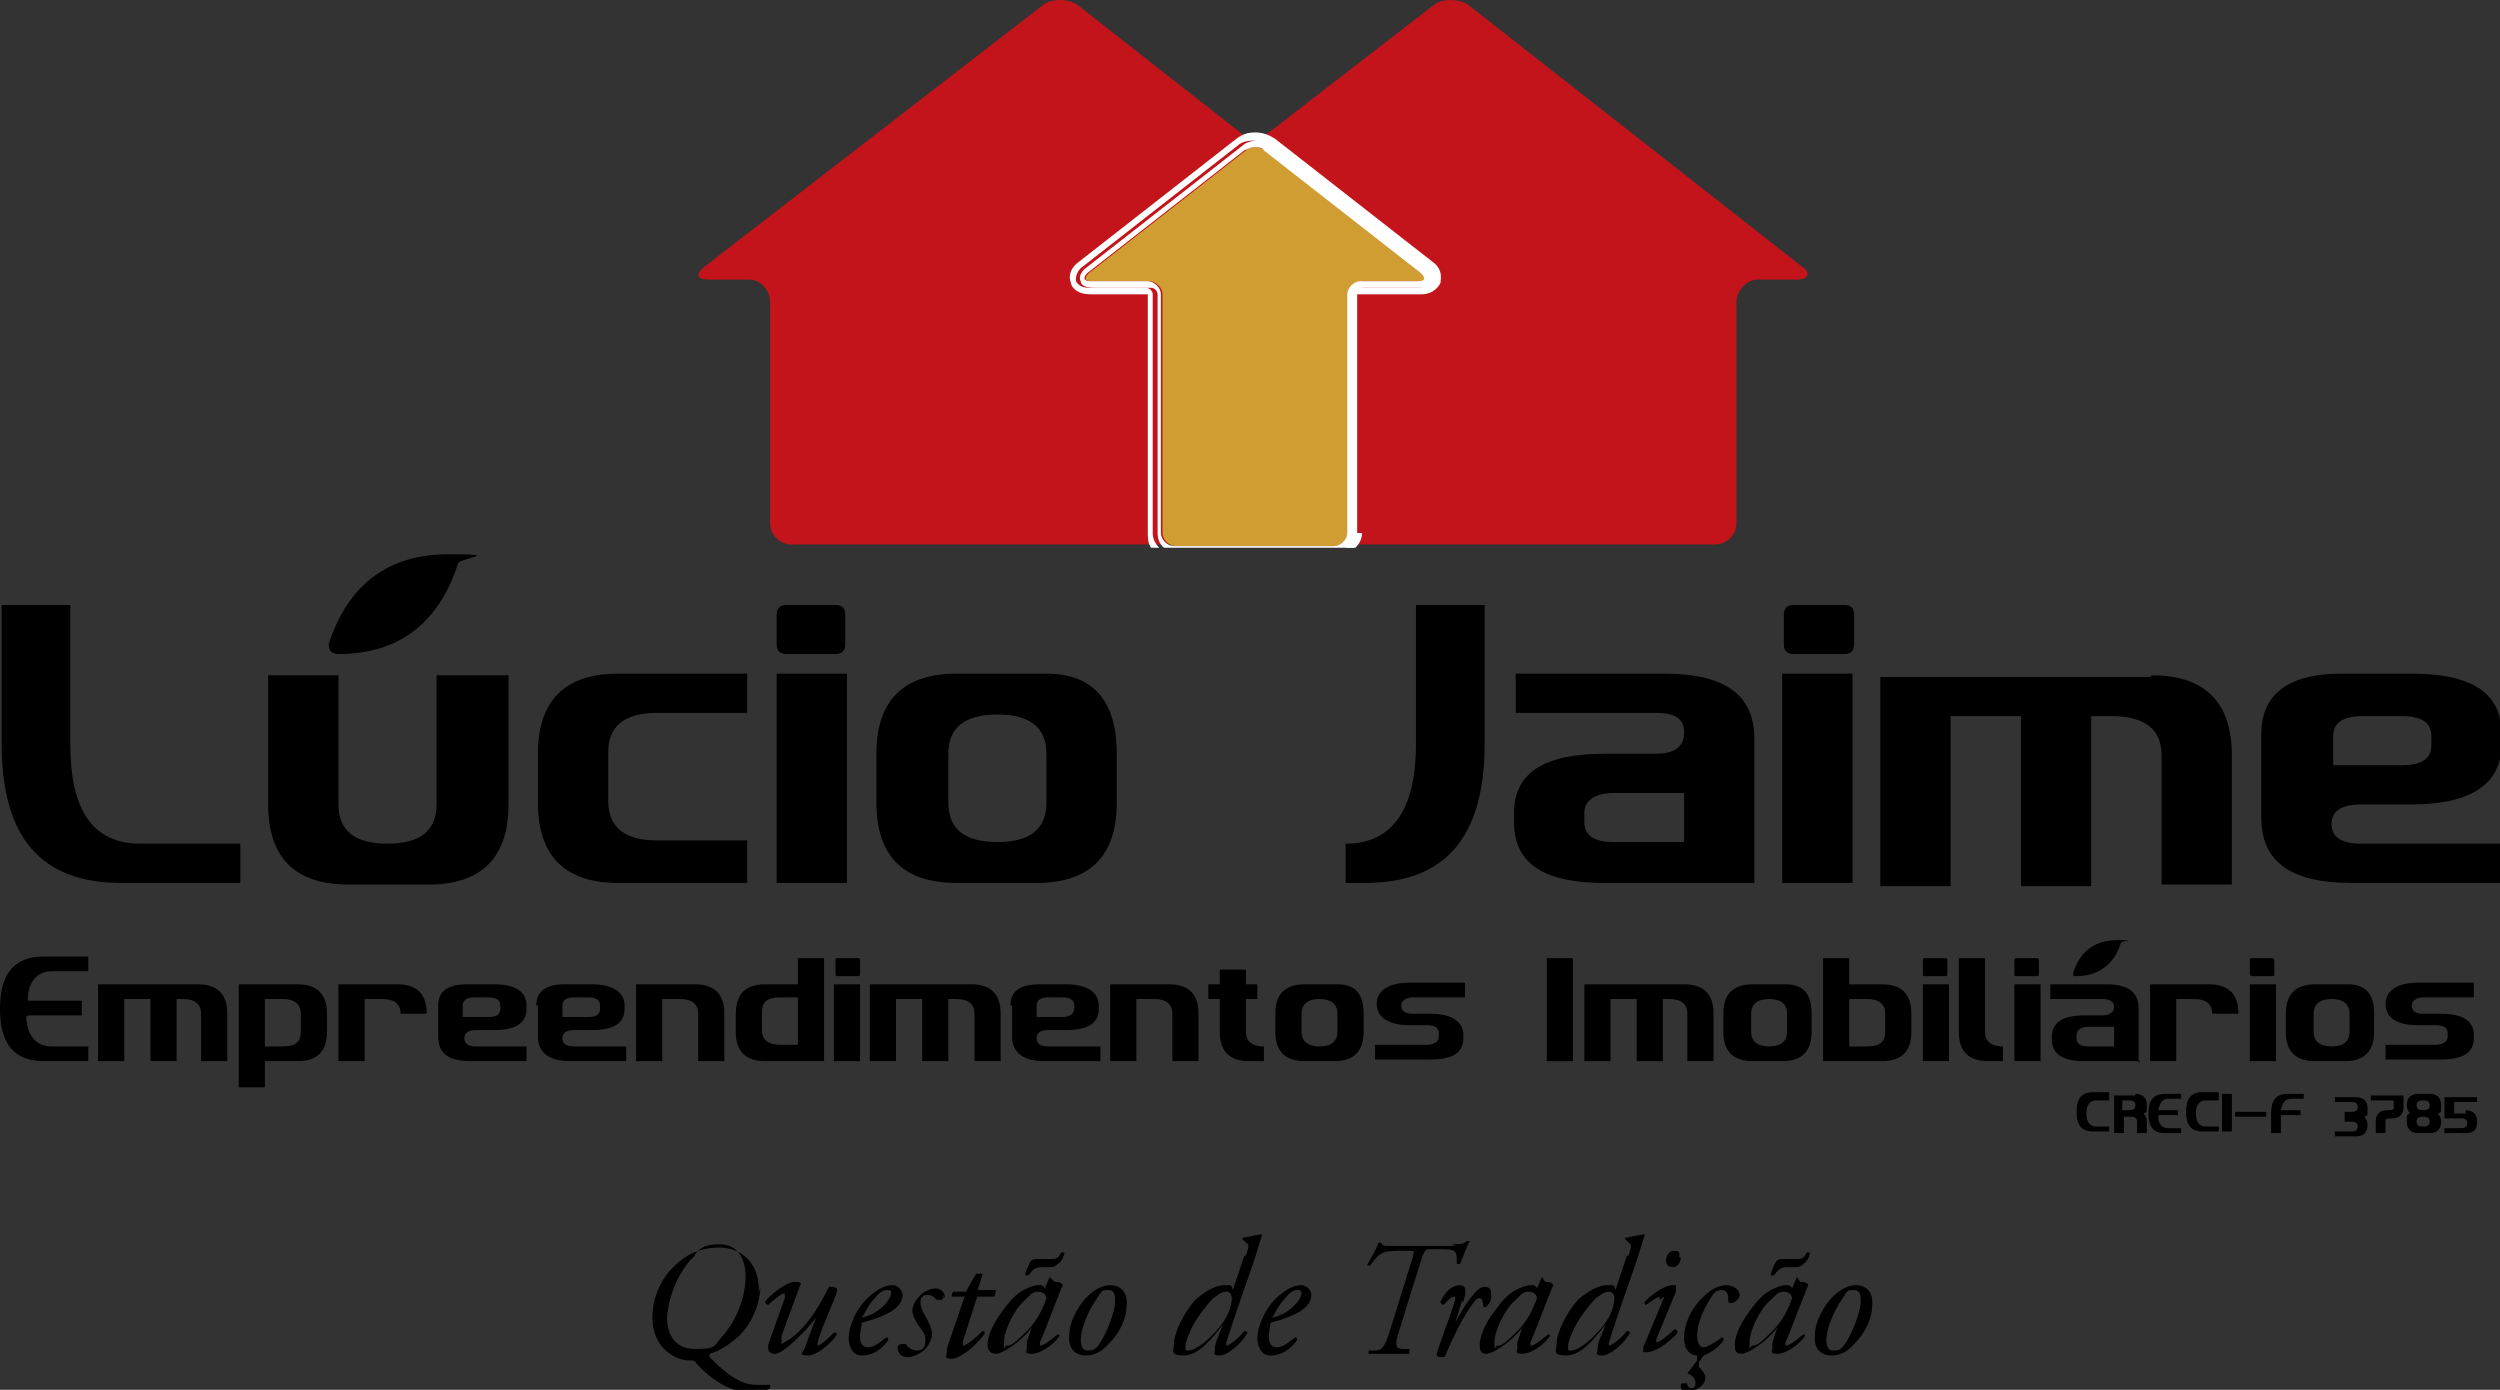
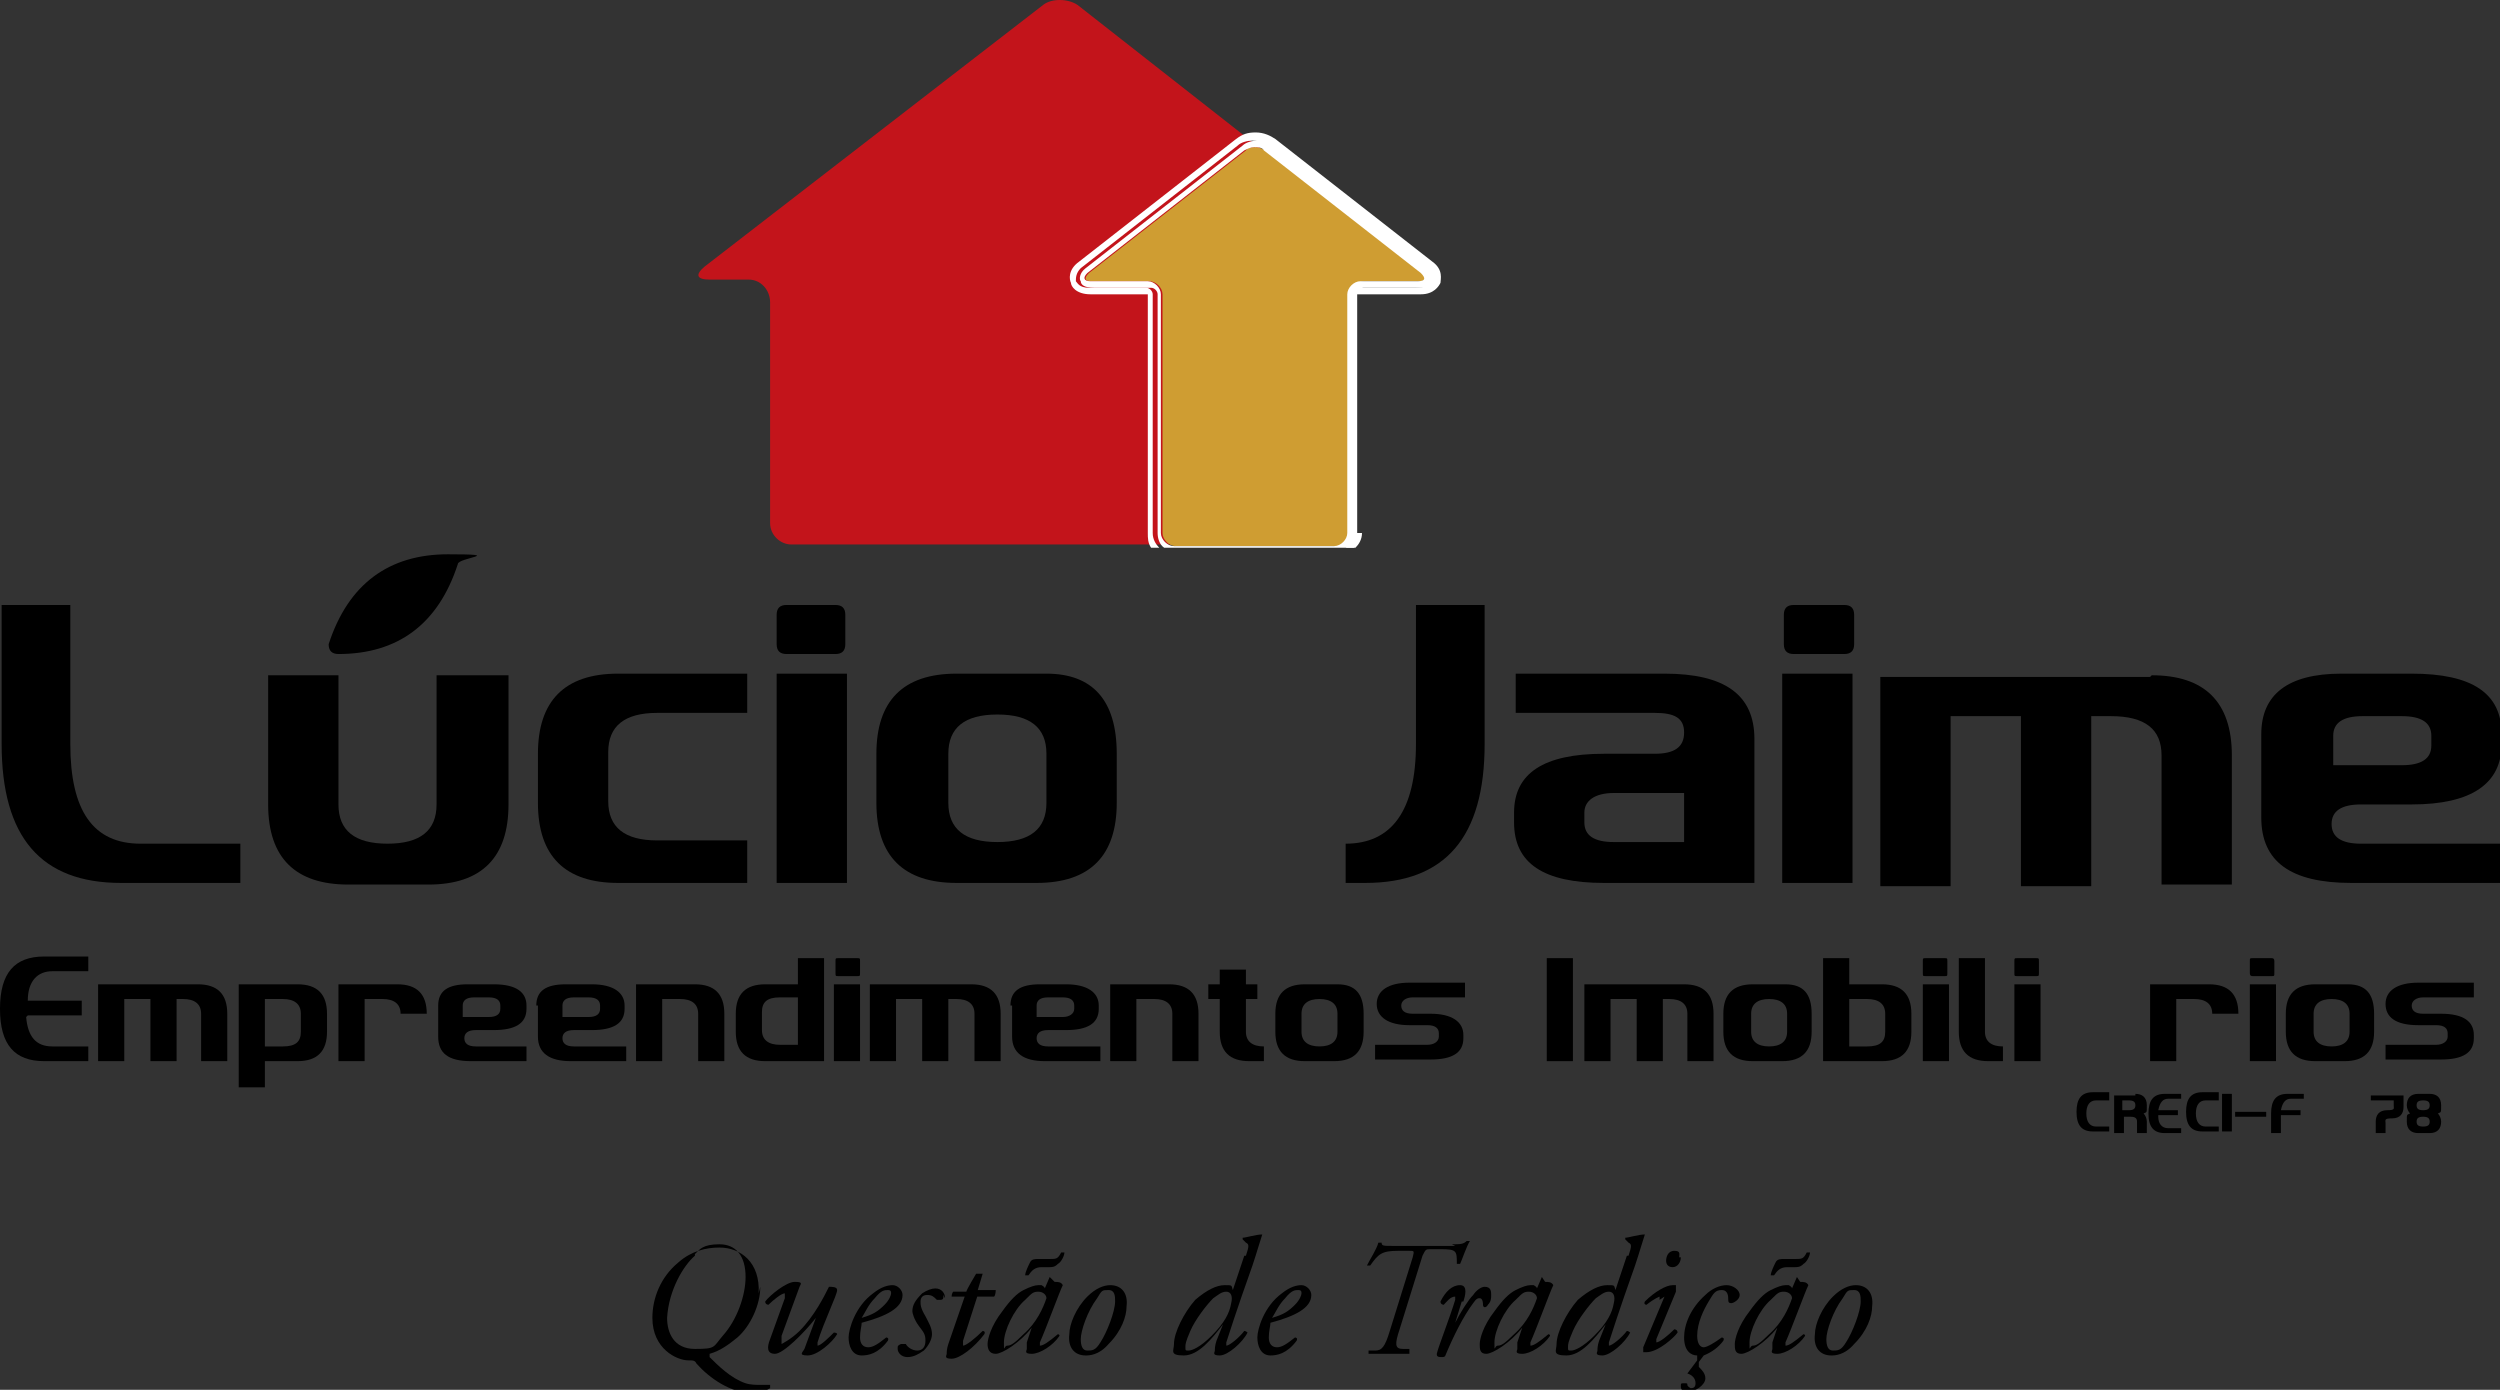
<svg xmlns="http://www.w3.org/2000/svg" id="Camada_2" version="1.1" viewBox="0 0 152.9 85">
  <rect x="0" y="0" width="152.9" height="85" fill="#333333" stroke="none" />
  <defs>
    <style>
      .st0 {
        fill: #cf9d32;
      }

      .st1 {
        fill: #fff;
      }

      .st2 {
        fill: #c3141b;
      }
    </style>
  </defs>
  <g id="Camada_2-2">
    <g id="Camada_1-2">
      <g>
        <g>
          <g>
            <path class="st2" d="M65.9.3c-.6-.4-1.6-.4-2.1,0l-20.7,16c-.6.5-.5.8.3.8h2.4c.7,0,1.3.6,1.3,1.4v13.5c0,.7.6,1.3,1.3,1.3h32.6c.7,0,1.3-.6,1.3-1.3v-13.5c0-.7.6-1.4,1.3-1.4h2.4c.7,0,.9-.4.3-.8L65.9.3Z" />
-             <path class="st2" d="M89.8.3c-.6-.4-1.6-.4-2.1,0l-20.7,16c-.6.5-.5.8.3.8h2.4c.7,0,1.3.6,1.3,1.4v13.5c0,.7.6,1.3,1.3,1.3h32.6c.7,0,1.3-.6,1.3-1.3v-13.5c0-.7.6-1.4,1.3-1.4h2.4c.7,0,.9-.4.3-.8L89.8.3Z" />
          </g>
          <g>
            <path d="M4.3,37v8.5c0,4.1,1.4,6.1,4.3,6.1h6.1v2.4h-7.3c-4.9,0-7.3-2.8-7.3-8.5v-8.5h4.3Z" />
            <path d="M26.8,41.3h4.3v7.9c0,3.2-1.6,4.9-4.9,4.9h-4.9c-3.2,0-4.9-1.6-4.9-4.9v-7.9h4.3v7.9c0,1.6,1,2.4,3,2.4s3-.8,3-2.4v-7.9h0ZM20.7,40c-.4,0-.6-.2-.6-.6,1.2-3.7,3.7-5.5,7.3-5.5s.6.2.6.6c-1.2,3.7-3.7,5.5-7.3,5.5Z" />
            <path d="M45.7,51.6v2.4h-7.9c-3.2,0-4.9-1.6-4.9-4.9v-3c0-3.2,1.6-4.9,4.9-4.9h7.9v2.4h-5.5c-2,0-3,.8-3,2.4v3c0,1.6,1,2.4,3,2.4h5.5s0,0,0,0Z" />
            <path d="M48.1,40c-.4,0-.6-.2-.6-.6v-1.8c0-.4.2-.6.6-.6h3c.4,0,.6.2.6.6v1.8c0,.4-.2.6-.6.6h-3ZM51.8,54h-4.3v-12.8h4.3s0,12.8,0,12.8Z" />
            <path d="M58.5,54c-3.2,0-4.9-1.6-4.9-4.9v-3c0-3.2,1.6-4.9,4.9-4.9h5.5c2.8,0,4.3,1.6,4.3,4.9v3c0,3.2-1.6,4.9-4.9,4.9h-4.9ZM64,46.1c0-1.6-1-2.4-3-2.4s-3,.8-3,2.4v3c0,1.6,1,2.4,3,2.4s3-.8,3-2.4v-3Z" />
            <path d="M90.8,37v8.5c0,5.7-2.4,8.5-7.3,8.5h-1.2v-2.4c2.8,0,4.3-2,4.3-6.1v-8.5h4.3Z" />
            <path d="M107.2,54h-9.1c-3.7,0-5.5-1.2-5.5-3.7v-.6c0-2.4,1.8-3.6,5.5-3.6h3.1c1.2,0,1.8-.4,1.8-1.3s-.6-1.2-1.8-1.2h-8.5v-2.4h9.1c3.7,0,5.5,1.3,5.5,4v8.8h0ZM103,48.5h-4.3c-1.2,0-1.8.5-1.8,1.2v.6c0,.8.6,1.2,1.8,1.2h4.3v-3.1Z" />
            <path d="M109.7,40c-.4,0-.6-.2-.6-.6v-1.8c0-.4.2-.6.6-.6h3.1c.4,0,.6.2.6.6v1.8c0,.4-.2.6-.6.6h-3.1ZM113.3,54h-4.3v-12.8h4.3v12.8Z" />
            <path d="M131.6,41.3c3.2,0,4.9,1.6,4.9,4.9v7.9h-4.3v-7.9c0-1.6-1-2.4-3.1-2.4h-1.2v10.4h-4.3v-10.4h-4.3v10.4h-4.3v-12.8s16.5,0,16.5,0Z" />
            <path d="M138.3,44.9c0-2.4,1.6-3.7,4.9-3.7h4.3c3.7,0,5.5,1.2,5.5,3.7v.6c0,2.4-1.8,3.7-5.5,3.7h-3.1c-1.2,0-1.8.4-1.8,1.2s.6,1.2,1.8,1.2h8.5v2.4h-9.1c-3.7,0-5.5-1.3-5.5-4v-5.2h0ZM142.6,46.8c.4,0,.8,0,1.2,0h3.1c1.2,0,1.8-.4,1.8-1.2v-.6c0-.8-.6-1.2-1.8-1.2h-2.4c-1.2,0-1.8.4-1.8,1.2v1.9h0Z" />
          </g>
          <g>
            <path d="M1.6,62.2c.1,1.2.6,1.8,1.6,1.8h2.2v.9h-2.7c-1.8,0-2.7-1-2.7-3.2s.9-3.2,2.7-3.2h2.7v.9h-2.2c-.9,0-1.5.6-1.5,1.8h3.3v.9s-3.3,0-3.3,0Z" />
            <path d="M12.1,60.2c1.2,0,1.8.6,1.8,1.8v2.9h-1.6v-2.9c0-.6-.4-.9-1.1-.9h-.4v3.8h-1.6v-3.8h-1.6v3.8h-1.6v-4.7h6.1s0,0,0,0Z" />
            <path d="M18.2,60.2c1.2,0,1.8.6,1.8,1.8v1.1c0,1.2-.6,1.8-1.8,1.8h-2v1.6h-1.6v-6.3s3.6,0,3.6,0ZM16.2,64h1.1c.8,0,1.1-.3,1.1-.9v-1.1c0-.6-.4-.9-1.1-.9h-1.1v2.9Z" />
            <path d="M22.3,64.9h-1.6v-4.7h3.6c1.2,0,1.8.6,1.8,1.8h-1.6c0-.6-.4-.9-1.1-.9h-1.1v3.8s0,0,0,0Z" />
            <path d="M26.8,61.5c0-.9.6-1.3,1.8-1.3h1.6c1.4,0,2,.5,2,1.3v.2c0,.9-.7,1.3-2,1.3h-1.1c-.5,0-.7.2-.7.5s.2.5.7.5h3.1v.9h-3.4c-1.4,0-2-.5-2-1.5v-1.9h0ZM28.3,62.2c.1,0,.3,0,.5,0h1.1c.5,0,.7-.2.7-.5v-.2c0-.3-.2-.5-.7-.5h-.9c-.5,0-.7.2-.7.5,0,0,0,.7,0,.7Z" />
            <path d="M32.8,61.5c0-.9.6-1.3,1.8-1.3h1.6c1.3,0,2,.5,2,1.3v.2c0,.9-.7,1.3-2,1.3h-1.1c-.5,0-.7.2-.7.5s.2.5.7.5h3.2v.9h-3.4c-1.3,0-2-.5-2-1.5v-1.9h0ZM34.4,62.2c.1,0,.3,0,.5,0h1.1c.5,0,.7-.2.7-.5v-.2c0-.3-.2-.5-.7-.5h-.9c-.5,0-.7.2-.7.5v.7Z" />
            <path d="M40.5,64.9h-1.6v-4.7h3.6c1.2,0,1.8.6,1.8,1.8v2.9h-1.6v-2.9c0-.6-.4-.9-1.1-.9h-1.1v3.8h0Z" />
            <path d="M46.8,64.9c-1.2,0-1.8-.6-1.8-1.8v-1.1c0-1.2.6-1.8,1.8-1.8h2v-1.6h1.6v6.3h-3.6ZM48.8,61h-1.1c-.8,0-1.1.3-1.1.9v1.1c0,.6.4.9,1.1.9h1.1v-2.9Z" />
            <path d="M51.3,59.7c-.2,0-.2,0-.2-.2v-.7c0-.2,0-.2.2-.2h1.1c.2,0,.2,0,.2.2v.7c0,.2,0,.2-.2.2h-1.1ZM52.6,64.9h-1.6v-4.7h1.6v4.7Z" />
            <path d="M59.4,60.2c1.2,0,1.8.6,1.8,1.8v2.9h-1.6v-2.9c0-.6-.4-.9-1.1-.9h-.5v3.8h-1.6v-3.8h-1.6v3.8h-1.6v-4.7h6.1s0,0,0,0Z" />
            <path d="M61.8,61.5c0-.9.6-1.3,1.8-1.3h1.6c1.3,0,2,.5,2,1.3v.2c0,.9-.7,1.3-2,1.3h-1.1c-.5,0-.7.2-.7.5s.2.5.7.5h3.2v.9h-3.4c-1.3,0-2-.5-2-1.5v-1.9h0ZM63.4,62.2c.1,0,.3,0,.5,0h1.1c.4,0,.7-.2.7-.5v-.2c0-.3-.2-.5-.7-.5h-.9c-.5,0-.7.2-.7.5,0,0,0,.7,0,.7Z" />
            <path d="M69.5,64.9h-1.6v-4.7h3.6c1.2,0,1.8.6,1.8,1.8v2.9h-1.6v-2.9c0-.6-.4-.9-1.1-.9h-1.1v3.8h0Z" />
            <path d="M76.9,60.2v.9h-.7v2c0,.6.4.9,1.1.9v.9h-.9c-1.2,0-1.8-.6-1.8-1.8v-2h-.7v-.9h.7v-.9h1.6v.9s.7,0,.7,0Z" />
            <path d="M79.8,64.9c-1.2,0-1.8-.6-1.8-1.8v-1.1c0-1.2.6-1.8,1.8-1.8h2c1.1,0,1.6.6,1.6,1.8v1.1c0,1.2-.6,1.8-1.8,1.8h-1.8,0ZM81.8,62c0-.6-.4-.9-1.1-.9s-1.1.3-1.1.9v1.1c0,.6.4.9,1.1.9s1.1-.3,1.1-.9v-1.1Z" />
            <path d="M87.5,62c1.3,0,2,.5,2,1.3v.2c0,.9-.7,1.3-2,1.3h-3.4v-.9h3.2c.4,0,.7-.2.7-.5v-.2c0-.3-.2-.5-.7-.5h-1.1c-1.3,0-2-.5-2-1.3s.7-1.3,2-1.3h3.4v.9h-3.2c-.4,0-.7.2-.7.5s.2.5.7.5h1.1Z" />
            <path d="M96.2,58.6v6.3h-1.6v-6.3h1.6Z" />
            <path d="M103,60.2c1.2,0,1.8.6,1.8,1.8v2.9h-1.6v-2.9c0-.6-.4-.9-1.1-.9h-.4v3.8h-1.6v-3.8h-1.6v3.8h-1.6v-4.7h6.1s0,0,0,0Z" />
            <path d="M107.2,64.9c-1.2,0-1.8-.6-1.8-1.8v-1.1c0-1.2.6-1.8,1.8-1.8h2c1.1,0,1.6.6,1.6,1.8v1.1c0,1.2-.6,1.8-1.8,1.8h-1.8,0ZM109.3,62c0-.6-.4-.9-1.1-.9s-1.1.3-1.1.9v1.1c0,.6.4.9,1.1.9s1.1-.3,1.1-.9v-1.1Z" />
            <path d="M111.5,64.9v-6.3h1.6v1.6h2c1.2,0,1.8.6,1.8,1.8v1.1c0,1.2-.6,1.8-1.8,1.8h-3.6,0ZM113.1,64h1.1c.8,0,1.1-.3,1.1-.9v-1.1c0-.6-.4-.9-1.1-.9h-1.1v2.9Z" />
            <path d="M117.8,59.7c-.2,0-.2,0-.2-.2v-.7c0-.2,0-.2.2-.2h1.1c.2,0,.2,0,.2.2v.7c0,.2,0,.2-.2.2h-1.1ZM119.2,64.9h-1.6v-4.7h1.6v4.7Z" />
            <path d="M121.4,63.1c0,.6.4.9,1.1.9v.9h-.9c-1.2,0-1.8-.6-1.8-1.8v-4.5h1.6v4.5s0,0,0,0Z" />
            <path d="M123.4,59.7c-.2,0-.2,0-.2-.2v-.7c0-.2,0-.2.2-.2h1.1c.2,0,.2,0,.2.2v.7c0,.2,0,.2-.2.2h-1.1ZM124.8,64.9h-1.6v-4.7h1.6v4.7Z" />
-             <path d="M130.9,64.9h-3.4c-1.3,0-2-.4-2-1.3v-.2c0-.9.7-1.3,2-1.3h1.1c.4,0,.7-.2.7-.5s-.2-.5-.7-.5h-3.2v-.9h3.4c1.4,0,2,.5,2,1.5v3.3h0ZM127,59.7c-.2,0-.2,0-.2-.2.4-1.3,1.3-2,2.7-2s.2,0,.2.2c-.4,1.3-1.4,2-2.7,2,0,0,0,0,0,0ZM129.3,62.8h-1.6c-.4,0-.7.2-.7.5v.2c0,.3.2.5.7.5h1.6v-1.1Z" />
            <path d="M133.1,64.9h-1.6v-4.7h3.6c1.2,0,1.8.6,1.8,1.8h-1.6c0-.6-.4-.9-1.1-.9h-1.1v3.8h0Z" />
            <path d="M137.8,59.7c-.1,0-.2,0-.2-.2v-.7c0-.2,0-.2.2-.2h1.1c.1,0,.2,0,.2.2v.7c0,.2,0,.2-.2.2h-1.1ZM139.2,64.9h-1.6v-4.7h1.6v4.7Z" />
            <path d="M141.6,64.9c-1.2,0-1.8-.6-1.8-1.8v-1.1c0-1.2.6-1.8,1.8-1.8h2c1.1,0,1.6.6,1.6,1.8v1.1c0,1.2-.6,1.8-1.8,1.8h-1.8,0ZM143.7,62c0-.6-.4-.9-1.1-.9s-1.1.3-1.1.9v1.1c0,.6.4.9,1.1.9s1.1-.3,1.1-.9v-1.1Z" />
            <path d="M149.3,62c1.4,0,2,.5,2,1.3v.2c0,.9-.7,1.3-2,1.3h-3.4v-.9h3.1c.4,0,.7-.2.7-.5v-.2c0-.3-.2-.5-.7-.5h-1.1c-1.4,0-2-.5-2-1.3s.7-1.3,2-1.3h3.4v.9h-3.1c-.4,0-.7.2-.7.5s.2.5.7.5h1.1Z" />
          </g>
          <path class="st0" d="M83.3,17.2h3.5c.4,0,.5-.2.2-.5l-9.6-7.5c-.2-.1-.4-.2-.6-.2s-.5,0-.6.2l-9.6,7.5c-.3.3-.3.5.2.5h3.5c.4,0,.8.4.8.8v14.6c0,.4.4.8.8.8h9.9c.4,0,.8-.4.8-.8v-14.6c0-.4.4-.8.8-.8h0Z" />
          <path class="st1" d="M83.4,18h3.5c.8,0,1.1-.5,1.2-.7,0-.2.2-.8-.5-1.3l-9.6-7.5c-.3-.2-.7-.4-1.2-.4s-.8.1-1.2.4l-9.6,7.5c-.7.5-.6,1.1-.5,1.3,0,.2.3.7,1.2.7h3.5v14.6c0,.3,0,.6.2.9h.5c-.2-.2-.4-.5-.4-.9v-14.6c0-.2-.2-.4-.4-.4h-3.5c-.6,0-.7-.3-.8-.4,0-.2,0-.5.3-.8l9.6-7.5c.2-.2.6-.3.9-.3s.7.1.9.3l9.6,7.5c.4.3.4.7.3.8,0,.2-.2.4-.8.4h-3.5c-.2,0-.4.2-.4.4v14.6c0,.3-.1.7-.4.9h.5c.2-.2.2-.5.2-.9v-14.6h0Z" />
          <path class="st1" d="M83,32.6v-14.6c0-.2.2-.4.4-.4h3.5c.6,0,.7-.3.8-.4s0-.5-.3-.8l-9.6-7.5c-.2-.2-.6-.3-.9-.3s-.7.1-.9.3l-9.6,7.5c-.4.3-.4.7-.3.8,0,.2.2.4.8.4h3.5c.2,0,.4.2.4.4v14.6c0,.3.1.7.4.9h11.7c.2-.2.4-.5.4-.9h0ZM81.7,33.4h-9.9c-.4,0-.8-.4-.8-.8v-14.6c0-.4-.4-.8-.8-.8h-3.5c-.4,0-.5-.2-.2-.5l9.6-7.5c.2-.1.4-.2.6-.2s.5,0,.6.2l9.6,7.5c.3.3.3.5-.2.5h-3.5c-.4,0-.8.4-.8.8v14.6c0,.4-.4.8-.8.8h0Z" />
          <g>
            <path d="M129,67.3h-.8c-.4,0-.6.3-.6.8s.2.8.6.8h.8v.3h-1c-.7,0-1-.4-1-1.2s.3-1.2,1-1.2h1v.3Z" />
            <path d="M130.6,66.9c.4,0,.7.2.7.7s0,.4-.2.5c.1.1.2.3.2.5v.7h-.6v-.7c0-.2-.1-.3-.4-.3h-.4v1h-.6v-2.3h1.3ZM129.8,67.9h.4c.3,0,.4-.1.4-.3s-.1-.3-.4-.3h-.4v.7Z" />
            <path d="M132,68.3c0,.4.2.7.6.7h.8v.3h-1c-.7,0-1-.4-1-1.2s.3-1.2,1-1.2h1v.3h-.8c-.3,0-.5.2-.6.7h1.2v.3h-1.2Z" />
            <path d="M135.7,67.3h-.8c-.4,0-.6.3-.6.8s.2.8.6.8h.8v.3h-1c-.7,0-1-.4-1-1.2s.3-1.2,1-1.2h1v.3Z" />
            <path d="M136.5,66.9v2.3h-.6v-2.3h.6Z" />
            <path d="M136.7,68.3v-.3h1.9v.3h-1.9Z" />
            <path d="M139.5,68.3v1h-.6v-1.2c0-.8.3-1.2,1-1.2h1v.3h-.8c-.3,0-.5.2-.6.7h1.2v.3h-1.2,0Z" />
-             <path d="M143.4,68.3v-.3h.4c.3,0,.4-.1.4-.3s-.1-.3-.4-.3h-1v-.3h1.3c.4,0,.7.2.7.7s0,.4-.2.5c.1.1.2.3.2.5,0,.4-.2.7-.7.7h-1.3v-.3h1c.3,0,.4-.1.4-.3s-.1-.3-.4-.3c0,0-.4,0-.4,0Z" />
            <path d="M145.9,68.6v.7h-.6v-.7c0-.4.2-.7.7-.7s.4-.1.4-.3v-.3h-1.4v-.3h2v.7c0,.4-.2.7-.7.7s-.4.1-.4.3Z" />
            <path d="M147.9,69.3c-.4,0-.7-.2-.7-.7s0-.4.2-.5c-.1-.1-.2-.3-.2-.5,0-.4.2-.7.7-.7h.7c.4,0,.7.2.7.7s0,.4-.2.5c.1.1.2.3.2.5,0,.4-.2.7-.7.7h-.7ZM148.2,67.9c.3,0,.4-.1.4-.3s-.1-.3-.4-.3-.4.1-.4.3.1.3.4.3ZM148.2,68.3c-.3,0-.4.1-.4.3s.1.3.4.3.4-.1.4-.3-.1-.3-.4-.3Z" />
-             <path d="M150.8,67.9c.4,0,.7.2.7.7s-.2.7-.7.7h-1.3v-.3h1c.3,0,.4-.1.4-.3s-.1-.3-.4-.3h-1v-1.3h2v.3h-1.4v.7s.7,0,.7,0Z" />
          </g>
        </g>
        <g>
          <path d="M46.5,78.7c0,1.1-.6,2.4-1.4,3.1-.5.4-1,.8-1.7,1,0,0,0,0,0,.2.5.5,1.3,1.3,2.2,1.6.3.1.7.1.9.1s.5,0,.6,0c0,0,0,0,0,.2-.3.2-.8.3-1.1.3-1.3,0-2.6-.9-3.4-1.8-.1-.2-.2-.2-.5-.2-.7,0-2.2-.7-2.2-2.6,0-1.2.5-2.5,1.6-3.4.8-.7,1.7-.9,2.5-.9,1.3,0,2.5.9,2.4,2.8h0ZM42.5,76.8c-.7.6-1.6,2.1-1.7,3.8,0,.9.4,1.9,1.7,1.9s1.1-.1,1.7-.8c.9-1,1.4-2.5,1.4-3.6,0-1.3-.6-2-1.6-2s-1.2.3-1.5.6h0Z" />
          <path d="M47.8,81.9c0,.2,0,.3,0,.3s.6-.3,1.1-.8c.9-.9,1.5-2.1,1.8-2.7.2,0,.5,0,.5.2,0,.3-.8,1.9-1.2,3.2,0,.1,0,.2,0,.2.2,0,.7-.5,1-.8,0,0,.2,0,.2.1-.3.5-1.2,1.3-1.8,1.3s-.3-.2-.2-.4l.7-1.9h0c-.7.9-2,2.2-2.5,2.2s-.5-.4-.3-.9l.9-2.5c0-.2,0-.3,0-.3-.2,0-.7.4-1,.7,0,0-.2,0-.2-.2.3-.4,1.3-1.2,1.8-1.2s.4.1.3.3l-1.1,3h0Z" />
          <path d="M55.2,79.2c0,.8-1,1.3-2.5,1.7,0,.2-.1.5-.1.9s.2.6.5.6.6-.2,1.1-.6c0,0,.2,0,.1.2-.6.8-1.2.9-1.6.9-.6,0-.8-.6-.8-1.1s.4-1.9,1.5-2.7c.5-.4.9-.5,1.2-.5s.6.3.6.6h0ZM53.5,79.4c-.4.4-.6.9-.8,1.2.7-.2,1-.4,1.4-.8.3-.3.4-.6.4-.7s0-.2-.2-.2-.4,0-.8.5h0Z" />
          <path d="M57.7,79.2c0,.2,0,.3-.2.3,0,0-.1,0-.2,0-.2-.2-.3-.3-.6-.3s-.4.2-.4.4,0,.4.3.9c.2.4.4.7.4,1.1,0,.3-.2.7-.5,1-.3.2-.6.4-1,.4s-.6-.3-.6-.5,0-.2.2-.3c0,0,.2,0,.3,0,.1.2.4.4.7.4s.5-.2.5-.6-.1-.5-.4-.9c-.3-.4-.4-.8-.4-.9,0-.4.2-.7.6-1.1.3-.2.6-.3.8-.3.4,0,.6.3.6.6h0s0,0,0,0Z" />
          <path d="M59.8,79.2l-.9,2.8c0,.2,0,.3,0,.3.2,0,.8-.5,1.2-.9,0,0,.2,0,.1.2-.6.8-1.5,1.5-2,1.5s-.3-.2-.3-.3,0-.3.1-.6l1-2.9h-.8c0,0,0-.2.1-.3h.8c0-.1.6-1.1.6-1.1,0,0,.3,0,.4,0l-.3,1h1.1c0,0,0,.3-.1.4h-1.1s0,0,0,0Z" />
          <path d="M64.5,78.4c.2,0,.4,0,.5.2-.2.4-1,2.6-1.4,3.5,0,.2,0,.2,0,.2.2,0,.5-.2,1.1-.7,0,0,.1,0,.1.1-.4.6-1.2,1.1-1.7,1.1s-.3-.2-.3-.3,0-.2,0-.4l.3-.9h0c-.7.9-1.8,1.6-2.2,1.6s-.5-.3-.5-.6.2-1.1.9-2c.5-.7.9-1.1,1.3-1.3.4-.2.7-.3.9-.3s.2,0,.2,0c0,0,.2.1.2.2l.3-.7h0ZM62.7,79.5c-.7.6-1.3,1.9-1.3,2.6s0,.2.2.2.4-.1,1-.7c.8-.7,1.2-1.6,1.4-2.2,0-.2-.2-.4-.5-.4s-.4.1-.7.4h0ZM64.2,77c.4,0,.5,0,.7-.4,0,0,.1,0,.2,0,0,.2-.2.6-.4.7-.1.1-.2.2-.5.2h-.5c-.4,0-.6.2-.8.5,0,0-.1,0-.2,0,0-.2.2-.6.3-.8.1-.2.3-.2.5-.2h.5Z" />
          <path d="M68.9,79.9c0,.6-.3,1.5-1.1,2.3-.6.7-1.2.7-1.4.7-.7,0-1.1-.5-1-1.3,0-.6.4-1.6,1.1-2.3.5-.5,1-.7,1.4-.7.7,0,1.1.5,1,1.3ZM67.1,79.4c-.6.8-1,2-1,2.5,0,.4.1.7.4.7s.5,0,.8-.5c.4-.6.9-1.9.9-2.5,0-.3,0-.7-.4-.7s-.4,0-.7.5h0Z" />
          <path d="M76.2,76.8c.2-.6.2-.7,0-.8l-.2-.2s0,0,0-.1c.2,0,.8-.2,1.2-.2h0c-.2.6-.3,1-.6,1.9-1,2.8-1.5,4.4-1.6,4.7,0,.1,0,.2,0,.2.2,0,.8-.5,1.1-.9,0,0,.1,0,.2.1-.3.6-1.2,1.4-1.7,1.4s-.3-.2-.3-.3,0-.3.1-.6l.4-1h0c-.7.9-1.5,1.9-2.4,1.9s-.6-.3-.6-.7c0-.7.6-1.9,1.3-2.7.7-.6,1.3-.9,1.8-.9s.4,0,.5.3l.7-2.1h0ZM74.2,79.4c-.4.4-1.1,1.3-1.4,2-.3.7-.3.8-.3,1s0,.2.2.2c.2,0,.7-.2,1.4-.9.8-.8,1.1-1.4,1.2-2,.1-.4,0-.7-.3-.7s-.5.2-.8.4h0Z" />
          <path d="M80.2,79.2c0,.8-1,1.3-2.5,1.7,0,.2-.1.5-.1.9s.2.6.5.6.6-.2,1.1-.6c0,0,.2,0,.1.2-.6.8-1.2.9-1.6.9-.6,0-.8-.6-.8-1.1s.4-1.9,1.5-2.7c.5-.4.9-.5,1.2-.5s.6.3.6.6h0ZM78.6,79.4c-.4.4-.6.9-.8,1.2.7-.2,1-.4,1.4-.8.3-.3.4-.6.4-.7s0-.2-.2-.2-.4,0-.8.5h0Z" />
          <path d="M88.8,76.1c.5,0,.7,0,.9-.2,0,0,.2,0,.2,0-.2.3-.5,1.2-.6,1.4,0,0-.2,0-.2,0,0-.8,0-.9-1-.9h-.6c-.3,0-.3,0-.5.4l-1.4,4.5c-.3.9-.3,1.2.2,1.2h.4c0,0,0,.2,0,.3-.6,0-.9,0-1.3,0s-.8,0-1.2,0c0,0,0-.2,0-.2h.4c.4,0,.6-.2.9-1.2l1.4-4.5c.1-.4.1-.4-.2-.4h-.7c-1,0-1.2.2-1.7.9,0,0-.2,0-.2,0,.2-.4.6-1,.7-1.4,0,0,.2,0,.2,0,0,.2.1.2.7.2,0,0,3.8,0,3.8,0Z" />
          <path d="M89.4,79.6l-.4,1.3h0c.3-.6.8-1.4,1.1-1.7.2-.3.5-.5.7-.5.4,0,.4.3.4.5s0,.4-.2.6c-.1.2-.3.2-.3,0,0-.3-.1-.4-.2-.4s-.2,0-.4.3c-.6.8-1.2,2-1.7,3.2,0,0,0,.1-.2.1s-.4,0-.3-.3c.1-.4.8-2.2,1.1-3.2,0-.1,0-.2,0-.2-.3,0-.5.3-.7.5,0,0-.2,0-.2-.2.3-.6.7-1,1.2-1s.3.7.2,1c0,0,0,0,0,0Z" />
          <path d="M94.5,78.4c.2,0,.4,0,.5.2-.2.4-1,2.6-1.4,3.5,0,.2,0,.2,0,.2.2,0,.5-.2,1.1-.7,0,0,.1,0,.1.1-.4.6-1.2,1.1-1.7,1.1s-.3-.2-.3-.3,0-.2,0-.4l.3-.9h0c-.7.9-1.8,1.6-2.2,1.6s-.4-.3-.4-.6.2-1.1.9-2c.5-.7.9-1.1,1.3-1.3.4-.2.7-.3.9-.3s.2,0,.2,0c0,0,.2.1.2.2l.3-.7h0ZM92.7,79.5c-.7.6-1.3,1.9-1.3,2.6s0,.2.2.2.4-.1,1-.7c.8-.7,1.2-1.6,1.4-2.2,0-.2-.2-.4-.5-.4s-.4.1-.7.4h0Z" />
          <path d="M99.6,76.8c.2-.6.2-.7,0-.8l-.2-.2s0,0,0-.1c.2,0,.8-.2,1.2-.2h0c-.2.6-.3,1-.6,1.9-1,2.8-1.5,4.4-1.6,4.7,0,.1,0,.2,0,.2.2,0,.8-.5,1.1-.9,0,0,.1,0,.2.1-.3.6-1.2,1.4-1.7,1.4s-.3-.2-.3-.3,0-.3.1-.6l.4-1h0c-.7.9-1.5,1.9-2.4,1.9s-.6-.3-.6-.7c0-.7.6-1.9,1.3-2.7.7-.6,1.3-.9,1.8-.9s.4,0,.5.3l.7-2.1h0ZM97.6,79.4c-.4.4-1.1,1.3-1.4,2-.3.7-.3.8-.3,1s0,.2.2.2c.2,0,.7-.2,1.4-.9.8-.8,1.1-1.4,1.2-2,.1-.4,0-.7-.3-.7s-.5.2-.8.4h0Z" />
          <path d="M101.5,79.5c0-.1,0-.2,0-.2s-.3.1-.8.5c0,0-.2,0-.1-.2.6-.6,1.3-1,1.7-1s.1,0,.2,0c0,0,0,.2,0,.4l-1.2,2.9c0,0,0,.2,0,.2.2,0,.7-.4,1.1-.8,0,0,.2,0,.2.2-.2.3-1.2,1.2-1.9,1.2s-.1,0-.2,0c0,0,0-.2,0-.3l1.3-3.1h0ZM102.8,76.9c0,.3-.2.6-.5.6s-.4-.2-.4-.4.1-.6.5-.6.3.2.3.4Z" />
          <path d="M103.8,82.9s0,0,0,0c-.4,0-.8-.3-.8-1.1s.4-1.8,1.3-2.6c.4-.4.9-.6,1.3-.6s.8.3.8.6-.4.5-.5.5-.2,0-.2-.2c0-.2,0-.6-.4-.6s-.5.2-.8.7c-.3.5-.7,1.3-.7,2.1,0,.5.2.7.4.7s.7-.3,1.1-.6c0,0,.2,0,.1.2-.3.4-.7.7-1.2.9l-.3.4c0,0,0,.2,0,.3.2.2.4.4.4.7,0,.4-.6.8-1,.8s-.5-.1-.5-.3,0-.2.2-.2.2,0,.2.1.2.2.2.2c.1,0,.3,0,.3-.3s-.2-.5-.5-.6h0s.6-.8.6-.8h0Z" />
          <path d="M110.1,78.4c.2,0,.4,0,.5.2-.2.4-1,2.6-1.4,3.5,0,.2,0,.2,0,.2.2,0,.5-.2,1.1-.7,0,0,.1,0,.1.1-.4.6-1.2,1.1-1.7,1.1s-.3-.2-.3-.3,0-.2,0-.4l.3-.9h0c-.7.9-1.8,1.6-2.2,1.6s-.4-.3-.4-.6.2-1.1.9-2c.5-.7.9-1.1,1.3-1.3.4-.2.7-.3.9-.3s.2,0,.2,0c0,0,.2.1.2.2l.3-.7h0ZM108.3,79.5c-.7.6-1.3,1.9-1.3,2.6s0,.2.2.2.4-.1,1-.7c.8-.7,1.2-1.6,1.4-2.2,0-.2-.2-.4-.5-.4s-.4.1-.7.4h0ZM109.8,77c.4,0,.5,0,.7-.4,0,0,.1,0,.2,0,0,.2-.2.6-.4.7-.1.1-.2.2-.5.2h-.5c-.4,0-.6.2-.8.5,0,0-.1,0-.2,0,0-.2.2-.6.3-.8.1-.2.3-.2.5-.2h.5Z" />
          <path d="M114.5,79.9c0,.6-.3,1.5-1.1,2.3-.6.7-1.2.7-1.4.7-.7,0-1.1-.5-1-1.3,0-.6.4-1.6,1.1-2.3.5-.5,1-.7,1.4-.7.7,0,1.1.5,1,1.3ZM112.7,79.4c-.6.8-1,2-1,2.5,0,.4.1.7.4.7s.5,0,.8-.5c.4-.6.9-1.9.9-2.5,0-.3,0-.7-.4-.7s-.4,0-.7.5h0Z" />
        </g>
      </g>
    </g>
  </g>
</svg>